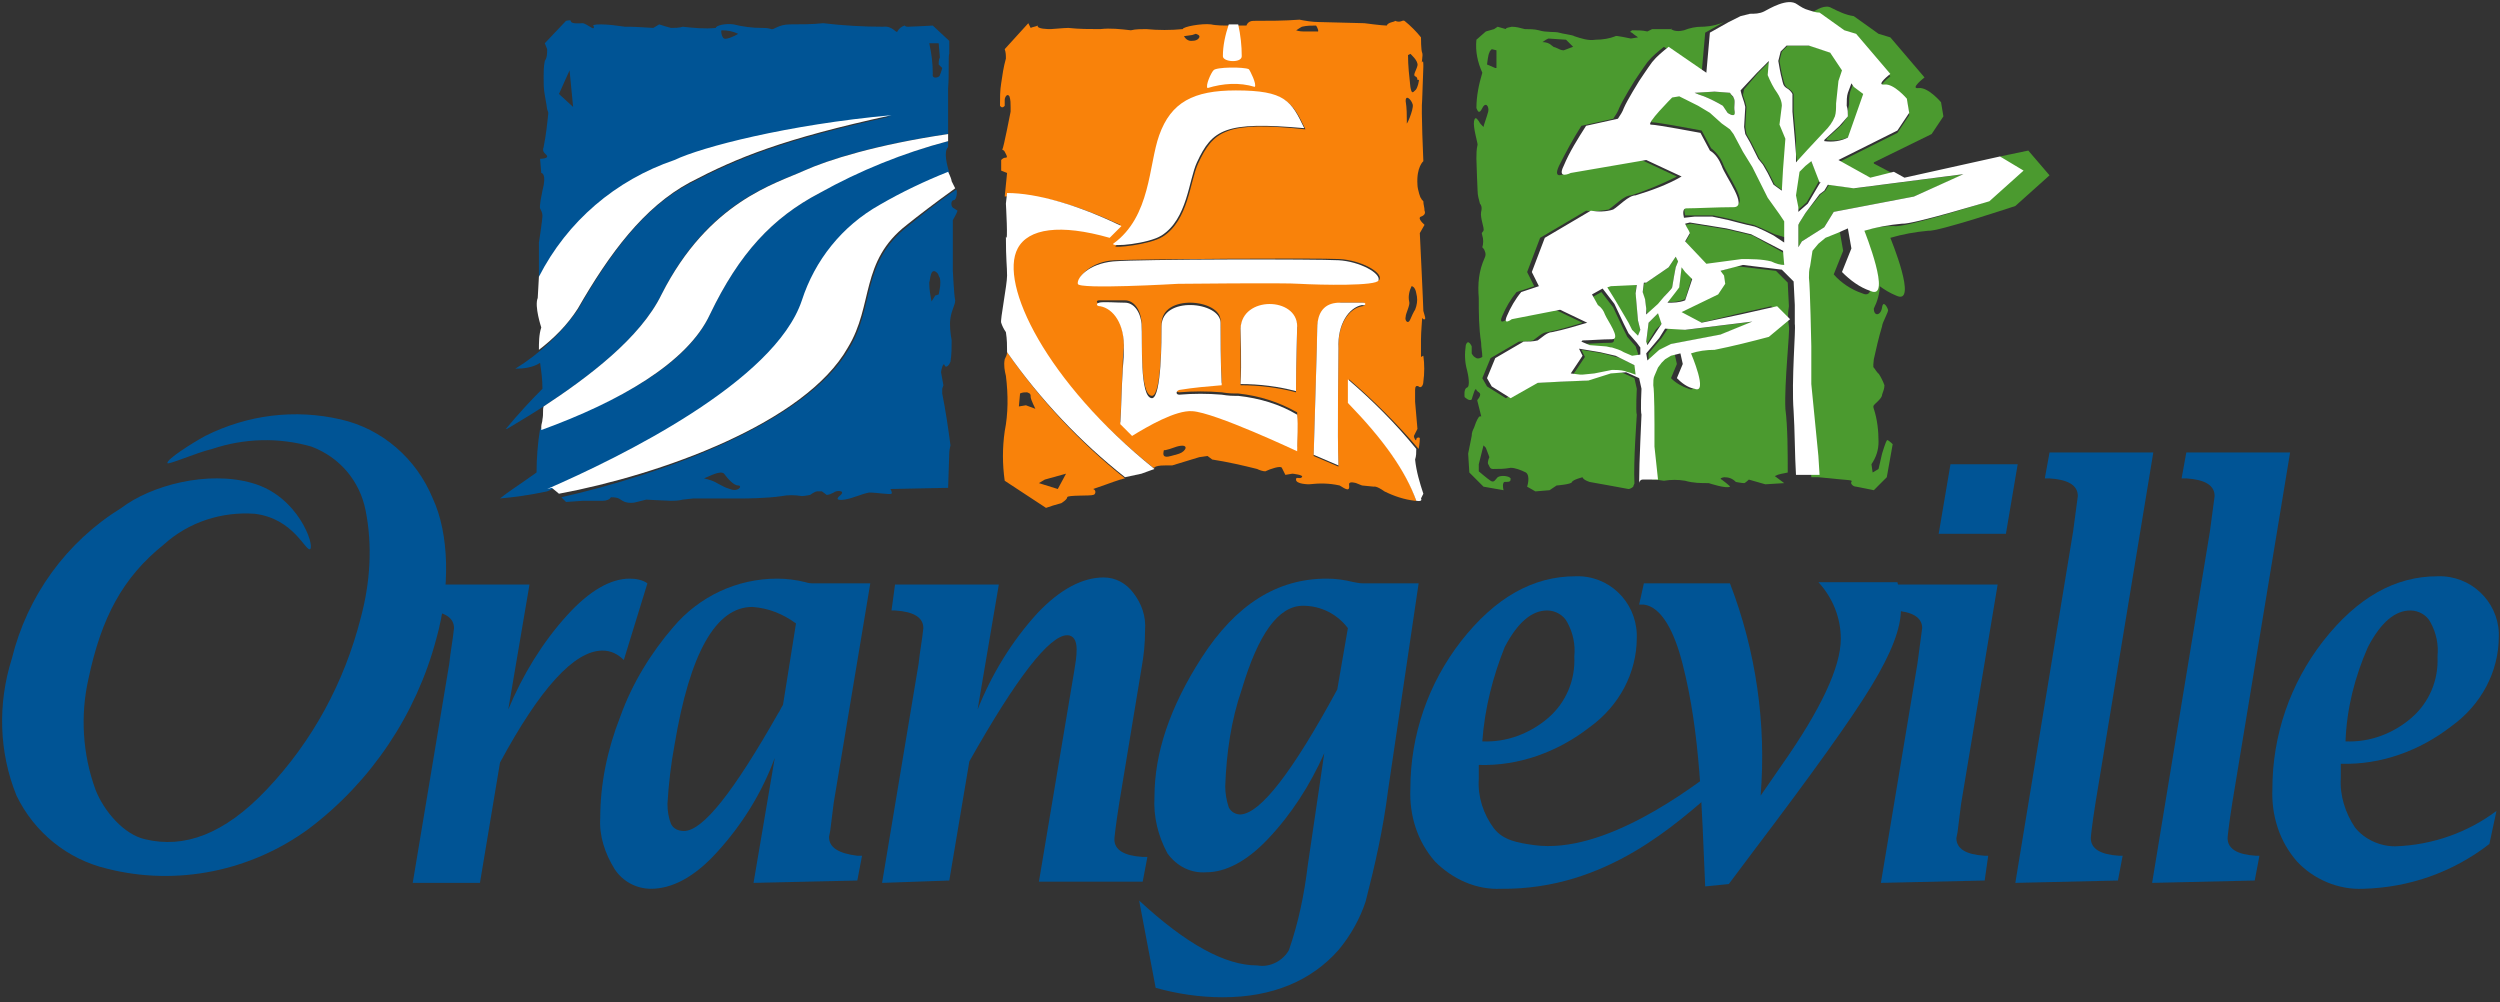
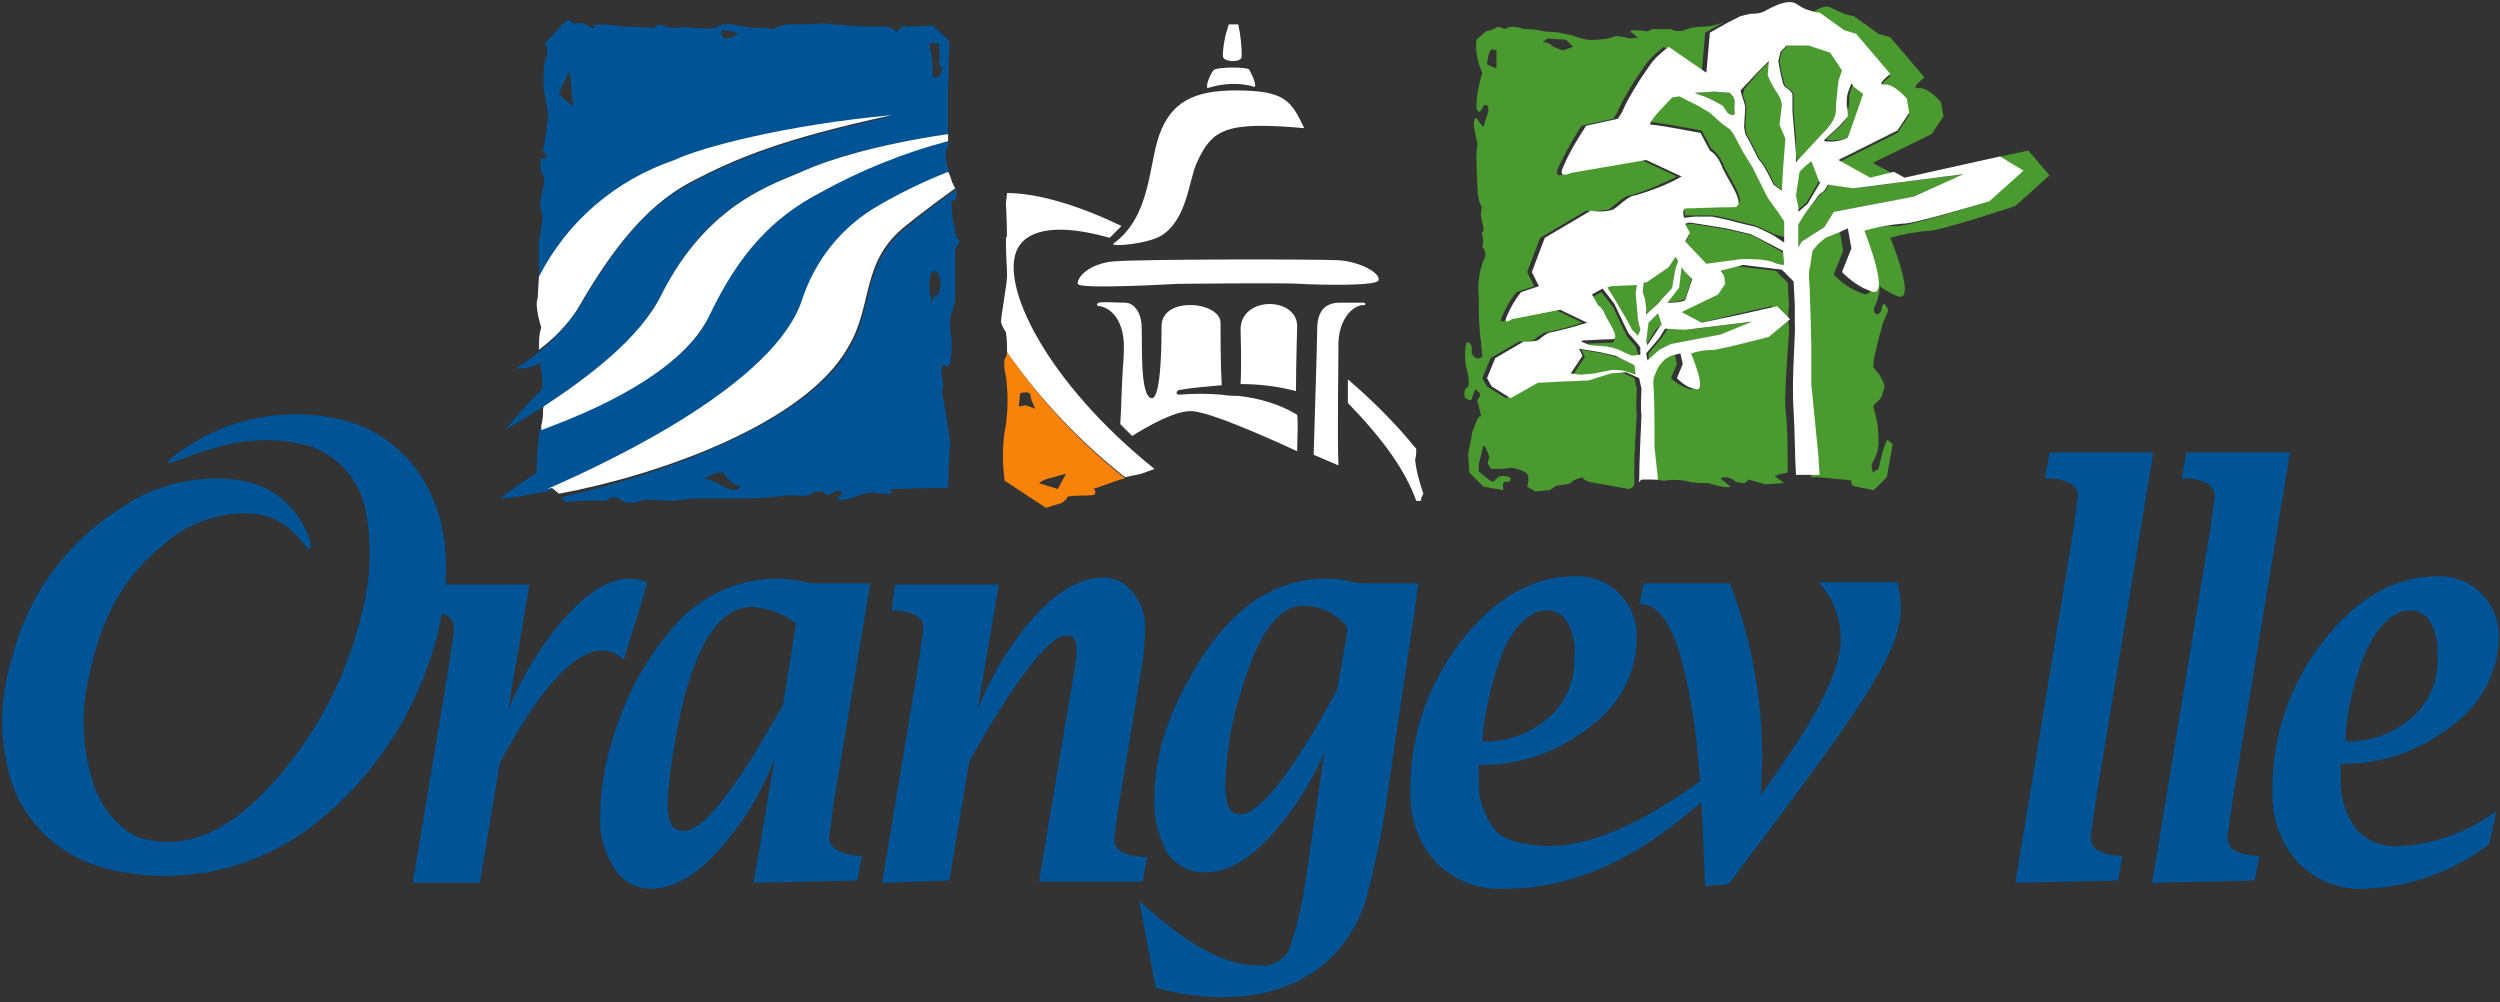
<svg xmlns="http://www.w3.org/2000/svg" version="1.1" id="Layer_1" x="0px" y="0px" viewBox="0 0 212 85" style="enable-background:new 0 0 212 85;" xml:space="preserve">
  <rect x="0" y="0" width="212" height="85" fill="#333333" stroke="none" />
  <style type="text/css">
	.st0{fill:#F9820A;}
	.st1{fill:#FFFFFF;}
	.st2{fill:#4B9A2F;}
	.st3{fill:#005495;}
</style>
  <g id="Group_5824" transform="translate(-120 -75.932)">
-     <path id="Path_29905" class="st0" d="M218.4,87.5c1-2.8,2.9-3.8,6.5-3.8c4.2,0,4.7,0.9,5.8,3.2c-6.7-0.7-7.8,0.1-9.1,2.9   c-0.7,1.5-0.8,4.8-3,6.2c-1.1,0.7-4.3,1-4,0.8C217.6,94.4,217.5,90,218.4,87.5 M221.1,78.9l0.3-0.1c0,0,0.4,0.1,0.3,0.3   s-0.3,0.3-0.7,0.3s-0.6-0.4-0.6-0.4L221.1,78.9z M230.4,78.2c0.4-0.1,0.8-0.1,1.2-0.1c0.1,0.1,0.3,0.6,0.1,0.5c-0.1,0-1,0-1,0   c-0.3,0-0.5,0-0.8-0.1C229.8,78.6,230.2,78.3,230.4,78.2L230.4,78.2z M233.6,97.9c1.8,0.1,3.6,1.1,3.4,1.7   c-0.1,0.5-4.9,0.4-6.7,0.3c-1.2-0.1-10.3,0-10.3,0s-8.4,0.6-8.5,0c-0.1-0.5,1-1.8,3-1.9C216.7,97.9,231.7,97.8,233.6,97.9   L233.6,97.9z M235.5,101.9c-1.1,0.2-2.1,1.5-2,3.7c0,0.8-0.1,7.5,0,9.9l-2.1-0.9c0.1-3.8,0.3-9.6,0.3-10.7c0-1.7,1-2.2,2-2.3   c0.7,0,1.7,0,1.9,0S235.8,101.9,235.5,101.9L235.5,101.9z M229.9,109.2c-1.5-0.4-3.1-0.6-4.7-0.6c0-1.7,0-4.5,0-4.7   c0.1-2.8,4.7-2.7,4.8-0.2C230,104.2,229.9,106.5,229.9,109.2L229.9,109.2z M221.1,110.6c-1.4-0.1-3.8,1.3-5.1,2.1l-1-1   c0.1-1.5,0.1-3,0.2-4.4c0-0.4,0-1,0.1-1.9c0.1-2.2-1-3.5-2-3.7c-0.3,0-0.4-0.3-0.1-0.3s1.5,0,2.2,0c0.7,0,1.3,0.7,1.4,1.8   c0.1,1.5-0.2,6.3,0.9,6.3c0.8-0.1,0.8-5.1,0.8-6.1c0-2.6,5-2.1,5-0.3c0,0.6,0,3.6,0.1,5.3c-1.2,0-2.4,0.2-3.6,0.4   c-0.3,0.1-0.3,0.4,0,0.4c1.2-0.1,2.4-0.1,3.6,0v0c0.6,0.1,0.9,0.1,1.4,0.1c1.8,0.2,3.4,0.7,5,1.6c0,0,0,0,0,0c0,1,0,1.9,0,2.9   C230.1,114,223,110.7,221.1,110.6L221.1,110.6z M220,114.4c-0.6,0.2,0,0-0.7,0.2c-0.7,0.2-0.7-0.1-0.6-0.5c0,0,0,0.1,1.1-0.3   C220.9,113.5,220.6,114.2,220,114.4z M239.2,102.8c0-0.3,0.4-1,0.3-1.3c-0.1-0.4,0-0.9,0.2-1.3c0,0,0.3,0,0.4,0.6   c0.1,0.4,0.1,0.7,0,1.1c-0.1,0.3-0.1,0.3-0.1,0.3s-0.1,0.1-0.4,0.8C239.4,103.5,239.1,103.1,239.2,102.8L239.2,102.8z M239.8,84.8   c0.1,0.4-0.6,2-0.5,1.5c0-0.6,0-1.2-0.1-1.8C239.2,83.9,239.7,84.4,239.8,84.8L239.8,84.8z M239.4,80.6l0.2-0.1c0,0,0.7,0.6,0.6,1   c-0.1,0.4-0.4,0.8-0.2,0.9c0.3,0.1,0.1,0.4,0.3,0.3c0.1-0.1-0.1,0.8-0.3,0.9c-0.2,0.2-0.3,0.3-0.4-0.3   C239.5,82.4,239.4,81.5,239.4,80.6L239.4,80.6z M215,95l-1,1c-4.2-1.2-7.1-0.9-8.1,0.8c-1.6,3.1,2.7,11.4,11.9,18.8   c0.1,0,0.2-0.1,0.2-0.1c0.3-0.1,0.6-0.1,0.8-0.1c0.2,0,0.4,0,0.6,0l2.3-0.7l0.7-0.1l0.4,0.3c1.3,0.2,2.6,0.5,3.8,0.8   c0.2,0.1,0.5,0.2,0.7,0.2c0.4-0.2,1.3-0.5,1.4-0.3c0.1,0.2,0.2,0.4,0.3,0.6l0.6-0.1c0,0,1,0.1,0.8,0.3s-0.5-0.1-0.5,0.2   c0,0.4,1.1,0.4,1.1,0.4c0.9-0.1,1.7-0.1,2.6,0.1c0.5,0.3,0.9,0.6,0.8-0.1c0-0.3,0.6-0.1,0.6-0.1l0.5,0.2l1,0.1c0,0,0.2-0.1,0.9,0.4   c0.8,0.4,1.7,0.7,2.6,0.8c0,0,0.1,0,0.1,0c-0.8-2.5-2.7-5.1-5.7-8.3l0-2c2.1,1.8,4.1,3.8,5.9,5.9c0.1-0.5,0.1-0.8,0.1-0.9   c0-0.1-0.3-0.1-0.3,0.1c0,0.2-0.2-0.1-0.2-0.3c0.1-0.2,0.3-0.6,0.3-0.6L240,110V109c0-0.3,0.1-0.4,0.3-0.3c0.2,0.2,0.4-0.1,0.4-0.4   c0.1-0.7,0.1-1.5,0-2.2l-0.2,0.1c0,0,0-1,0-1.5c0-0.6,0.1-1.7,0.1-1.8c0,0,0.1,0.1,0.1,0.1c0.3,0.1,0.1-0.3,0-0.7   c0-0.4-0.3-6.6-0.3-6.6l0.4-0.7l-0.2-0.2c0,0-0.4-0.4-0.1-0.5c0.3-0.1,0.4-0.3,0.3-0.5c0-0.3-0.1-0.5-0.1-0.8   c-0.1-0.1-0.2-0.2-0.2-0.3c0,0.2-0.3-0.7-0.3-1.1c-0.1-1.5,0.5-2,0.5-2s-0.2-4.4-0.1-5.2c0,0,0.1-2.6,0.1-2.8c0-0.3,0-0.6-0.1-0.4   s0.1-0.6,0-0.8s-0.1-1.2-0.1-1.3c-0.4-0.5-0.9-1-1.4-1.4c-0.2-0.1-0.3,0.2-0.8,0c0,0.1-0.6,0.1-0.7,0.4c-0.4,0-1.9-0.2-1.9-0.2   l-3.9-0.1c-0.5,0-1.1-0.1-1.6-0.2v0c-1.3,0.1-2.6,0.1-3.9,0.1c-0.5,0-0.6,0.4-0.6,0.4l-0.8,0c0,0,0,0-0.1,0l-0.9,0   c0,0-0.8,0-1.2-0.1c-0.8-0.1-2.4,0.2-2.4,0.4c-1,0.1-2.1,0.1-3.1,0c-0.4,0-0.9,0-1.3,0.1c-0.9-0.1-1.7-0.2-2.6-0.1   c-0.9,0-1.8,0-2.7-0.1c-0.4,0-1.3,0.1-1.5,0.1c-0.2,0-1.2,0-1.1-0.3c-0.2,0.1-0.4,0.1-0.6,0.2l-0.2-0.4l-2,2.2   c0.1,0.3,0.1,0.5,0.1,0.8c-0.2,0.7-0.3,1.4-0.4,2.1c-0.1,0.6-0.1,1.2-0.1,1.9c0.2,0.3,0.4,0,0.4,0s0-0.3,0-0.5   c0-0.2,0.2-0.6,0.4-0.3c0.1,0.3,0.1,0.6,0.1,0.9l0,0.4c0,0-0.6,3.1-0.7,3.2c0,0.1,0.1,0,0.2,0.2c0.1,0.2,0.3,0.5,0.1,0.5   c-0.2,0-0.3,0.1-0.4,0.2l0,0.9l0.5,0.2l-0.2,2C207.8,92.2,211.3,93.3,215,95L215,95z" />
    <path id="Path_29906" class="st1" d="M222.9,81.9c0.2-0.3,2.6-0.3,3-0.1c0.1,0.1,0.7,1.3,0.5,1.5c-1.3-0.4-2.7-0.3-4,0.1   C222.2,83.2,222.7,82.1,222.9,81.9" />
    <path id="Path_29907" class="st0" d="M209.7,117.4l-1.6-0.5l0.5-0.3l1.8-0.5 M207,110.3l-0.6,0.1l0.1-1.1c0.2-0.1,0.4-0.1,0.6-0.1   c0.3,0.1,0.3,0.2,0.3,0.4s0.4,1,0.4,1L207,110.3z M205.4,105.8c0,0.2-0.1,0.4-0.2,0.6c-0.1,0.5,0,1,0.1,1.4   c0.2,1.6,0.2,3.2-0.1,4.7c-0.2,1.4-0.2,2.8,0,4.2l3.5,2.3l0.6-0.2l0.7-0.2c0,0,0.5-0.3,0.5-0.5s2-0.1,2.2-0.2c0.2,0,0.3-0.4,0-0.5   c0.6-0.2,1.7-0.6,1.7-0.6l0.6-0.2c0.1,0,0.3-0.1,0.4-0.1C211.5,113.4,208.2,109.8,205.4,105.8L205.4,105.8z" />
    <path id="Path_29908" class="st1" d="M218.5,95.9c2.2-1.4,2.3-4.7,3-6.2c1.3-2.8,2.4-3.5,9.1-2.9c-1.1-2.3-1.6-3.2-5.8-3.2   c-3.6,0-5.5,1-6.5,3.8c-0.9,2.5-0.7,6.9-3.9,9.2C214.2,96.9,217.4,96.6,218.5,95.9" />
    <path id="Path_29909" class="st1" d="M214.4,98.1c-2.1,0.2-3.1,1.4-3,1.9c0,0.5,8.5,0,8.5,0s9.2-0.1,10.3,0   c1.8,0.1,6.6,0.2,6.7-0.3c0.2-0.6-1.6-1.6-3.4-1.7S216.7,97.9,214.4,98.1" />
    <path id="Path_29910" class="st1" d="M235.6,101.6c-0.3,0-1.3,0-2,0c-1,0-1.9,0.5-1.9,2.2c0,1.1-0.2,6.9-0.3,10.7l2.1,0.9   c-0.1-2.4,0-9.1,0-9.9c-0.1-2.1,0.9-3.5,2-3.7C235.8,101.9,235.9,101.6,235.6,101.6" />
    <path id="Path_29911" class="st1" d="M230,103.6c0-2.5-4.7-2.6-4.8,0.2c0,0.2,0.1,3,0,4.7c1.6,0,3.2,0.2,4.7,0.6   C229.9,106.5,230,104.2,230,103.6" />
    <path id="Path_29912" class="st1" d="M230,111.1c-1.5-0.9-3.2-1.4-5-1.6c-0.5,0-0.8,0-1.4-0.1v0c-1.2-0.1-2.4-0.1-3.6,0   c-0.3,0-0.3-0.3,0-0.4c1.2-0.2,2.4-0.3,3.6-0.4c-0.1-1.7-0.1-4.7-0.1-5.3c0-1.8-5-2.3-5,0.3c0,1,0,6-0.8,6.1   c-1.1,0-0.8-4.9-0.9-6.3c-0.1-1.1-0.7-1.8-1.4-1.8c-0.7,0-1.9-0.1-2.2,0s-0.2,0.3,0.1,0.3c1.1,0.2,2.1,1.5,2,3.7   c0,0.9-0.1,1.5-0.1,1.9c-0.1,1.4-0.1,2.9-0.2,4.4l1,1c1.3-0.8,3.7-2.2,5.1-2.1c1.9,0.1,8.9,3.4,8.9,3.4   C230,113,230.1,112.1,230,111.1C230,111.1,230.1,111.1,230,111.1" />
    <path id="Path_29913" class="st1" d="M217.9,115.7c-9.2-7.4-13.2-15.7-11.6-18.7c0.9-1.7,3.6-2.1,7.8-0.9l1-1   c-3.7-1.8-7.2-2.8-9.7-2.8l-0.1,0.9c0,0,0.2,3.5,0,2.8c0,2,0.1,2.5,0.1,3.3c0,0.8-0.6,3.8-0.5,4c0.1,0.3,0.2,0.5,0.4,0.8   c0.1,0.6,0.1,1.2,0.1,1.7c2.8,4,6.2,7.6,10,10.6c0.5-0.1,0.9-0.2,1.4-0.3C217.1,116,217.6,115.8,217.9,115.7" />
    <path id="Path_29914" class="st1" d="M234.3,108.1l0,2c3.1,3.2,4.9,5.8,5.8,8.3c0.6,0.1,0.4-0.2,0.4-0.2l0.2-0.4   c-0.3-0.9-0.6-1.9-0.7-2.9c0.1-0.3,0.1-0.6,0.1-0.9C238.4,111.9,236.4,109.9,234.3,108.1" />
    <path id="Path_29915" class="st1" d="M225,78c0.2,0.9,0.3,1.8,0.3,2.7c0,0.6-1.6,0.5-1.6,0c0-0.9,0.2-1.8,0.5-2.7" />
    <rect id="Rectangle_3794" x="260.6" y="102.5" class="st2" width="0.3" height="0.9" />
    <path id="Path_29942" class="st2" d="M263,94.9c0.1,0.3,0.2,0.5,0.4,0.8C263.2,95.5,263.1,95.2,263,94.9" />
    <path id="Path_29943" class="st2" d="M254.1,107.7L254.1,107.7l-0.8-0.1" />
    <path id="Path_29944" class="st2" d="M276.7,85.8l-0.5,0.7l-1.3,1.2l0,0.1c0.7,0.1,1.4,0,2-0.3l1.3-3.7l-0.8-0.6l-0.2-0.3v0   l-0.3,0.8c-0.1,0.4-0.1,0.7-0.1,1.1C276.7,85.2,276.7,85.5,276.7,85.8" />
    <path id="Path_29945" class="st2" d="M266.1,84.9l0.4,0.6c0,0,0.8,0.5,0.6-0.1c-0.1-0.5,0.1-0.9-0.1-1.2c-0.1-0.1-0.2-0.2-0.3-0.4   l-1.3-0.1l-1.7,0.1c0.2,0.1,0.5,0.2,0.8,0.3C265,84.3,265.6,84.6,266.1,84.9" />
    <path id="Path_29946" class="st2" d="M267.8,84l0.2,0.6l0.1,0.4l-0.1,1.7l0.1,0.6l0.4,0.7l0.7,1.4l0.4,0.5l0.4,0.7l0.5,1l0.7,0.5   l0.1-1.8l0.2-2.6l-0.5-1.2l0.2-1.6c0-0.4-0.1-0.8-0.4-1.1c-0.3-0.5-0.6-1-0.8-1.5l0.1-1.2l-1,1l-1.2,1.4" />
    <path id="Path_29947" class="st2" d="M258.7,105.3l-0.7-0.8l-0.4-0.8l-0.8-1.7l-1-1.3l-0.9,0.5l0.5,0.9c0.3,0.2,0.5,0.5,0.6,0.8   c0.2,0.5,1.4,2.1,0.6,2.1c-0.8,0-2,0.1-2.5,0.1c0,0-0.1,0-0.1,0.1l0.7,0.3l1.3,0.1c0.2,0.1,0.4,0.1,0.6,0.1c0.4,0.1,0.7,0.2,1,0.4   l0.7,0.3l0.6,0.1l0-0.6" />
    <path id="Path_29948" class="st2" d="M276.4,78.7l1,0.3l2.9,3.4c0,0-1.3,1-0.5,0.9c0.8-0.1,1.9,1.2,1.9,1.2l0.2,1.2l-1,1.5l-5,2.5   l2.7,1.5l2-0.5l-1.7-0.9v-0.1l4.9-2.4l1-1.5l-0.2-1.2c0,0-1.1-1.3-1.9-1.2c-0.8,0.1,0.5-0.9,0.5-0.9l-2.9-3.4l-1-0.3l-2.1-1.5   c-0.7-0.1-1.3-0.4-1.9-0.7c-0.5-0.3-1.2,0.1-1.8,0.5c0.3,0.1,0.6,0.2,0.9,0.2" />
    <path id="Path_29949" class="st2" d="M252.6,80.2c-0.2,0-0.4-0.1-0.6-0.2c-0.4-0.2,0,0.1-0.4-0.2c-0.2-0.2-0.5-0.3-0.8-0.3l0.3-0.2   l0.2-0.1c0.1,0,1.5,0.1,1.5,0.1l0.6,0.6 M246.8,81.7l-0.7-0.3c0,0,0.1-0.9,0.2-1c0-0.1,0.1-0.2,0.2-0.3l0.4,0.1V81.7z M264.3,78.2   c-0.5,0-1,0.1-1.5,0.3c-0.4,0.1-0.8,0.1-1.1-0.1c0,0-1.6,0-1.6,0l-0.4,0.2c-0.4-0.1-0.9-0.1-1.3-0.1c-0.3,0.2-0.1,0.1,0.1,0.3   c0.1,0.1,0.3,0.2,0.4,0.3l-0.6,0.1c0,0-1.4-0.3-1.3-0.2c-0.5,0.2-1.1,0.3-1.7,0.3c-0.6,0.1-1.2-0.1-1.8-0.3c-0.1-0.1-1-0.2-1.3-0.3   s-1.1,0-1.7-0.2c-0.4-0.1-0.8-0.1-1.2-0.1c-0.4-0.1-0.7-0.2-1.1-0.2c-0.6,0.1-0.5,0.2-0.5,0.2l-0.7-0.2l-0.3,0.2l-0.7,0.2l-0.8,0.7   c-0.1,1,0.1,1.9,0.5,2.8c-0.3,1-0.5,2-0.5,3c0.1,0.2,0.2,0.6,0.5,0c0.3-0.6,0.6-0.1,0.5,0.3c-0.1,0.4-0.4,1.2-0.4,1.3   c-0.2-0.2-0.3-0.3-0.4-0.5c-0.1-0.1-0.3-0.5-0.4,0c-0.1,0.5,0.3,1.8,0.3,2c-0.1,0.4-0.1,0.8-0.1,1.2c0,0.4,0.1,2.7,0.1,2.7   c0,0.4,0.1,0.7,0.2,1.1c0.1,0.1,0.2,0.3,0.1,0.7c-0.1,0.5,0.3,1.4,0.2,1.6c-0.1,0.2-0.2,0.1-0.1,0.4c0.1,0.3,0.1,0.7,0,1   c0,0,0.2,0.2,0.2,0.3c0.1,0.2,0.1,0.4,0,0.6c-0.5,1.1-0.6,2.2-0.5,3.4c0,1.3,0,2.5,0.2,3.8c0,0.4,0.1,0.8,0.1,1.2   c0,0-0.3,0.2-0.5,0.1c-0.2-0.1-0.3-0.2-0.4-0.4c0,0,0-0.6,0-0.6s-0.3-0.7-0.5-0.1c-0.1,0.7-0.1,1.4,0.1,2.1c0.1,0.4,0.3,1.4,0,1.5   s-0.2,0.8-0.2,0.8s0.4,0.4,0.6,0.2c0.1-0.3,0.3-1.1,0.4-0.8c0.1,0.2,0.4,0.2,0.3,0.5s-0.3,0.3-0.2,0.5c0.1,0.4,0.2,0.8,0.3,1.2   c0,0.2,0-0.1-0.2,0.1c-0.2,0.3-0.3,0.6-0.4,0.9c-0.1,0.2-0.2,0.4-0.2,0.7c0,0-0.3,1.5-0.3,1.5s0.1,1.6,0.1,1.6l1.2,1.2l1.7,0.3   c0,0-0.2-0.8,0.2-0.7c0.4,0,0.4-0.1,0.4-0.3c-0.1-0.2-0.8-0.3-1.1-0.1c-0.2,0.2-0.3,0.5-0.6,0.3s-1-0.8-1-0.8v-0.6l0.4-1.6l0.2,0.2   l0.3,0.8c0,0-0.2,0.4-0.1,0.6c0.1,0.1,0.1,0.4,0.4,0.4c0.5,0,1,0,1.5-0.1c0.4,0,0.9,0.2,1.3,0.4c0.4,0.3,0.1,1.2,0.1,1.2l0.7,0.4   l1.2-0.1l0.6-0.4c0,0,1.3-0.1,1.3-0.3c0.1-0.2,0.9-0.4,0.9-0.4s0,0.2,0.6,0.4c0.6,0.1,3.3,0.6,3.3,0.6c0.1,0,0.3-0.1,0.4-0.2   c0-0.1,0.1-0.2,0.1-0.3c-0.1-1.8,0.2-5.6,0.2-5.8c-0.1-0.3,0-2.2,0-2.2l-0.2-0.9l-1.1-0.5l-1.3,0.1l-1.9,0.6l-2.4,0.1l-1.9,0.1   l-2.3,1.3l-1.6-1l-0.4-0.7l0.7-1.7l2.4-1.4c0.4,0,0.8,0,1.2-0.1c0.3-0.2,0.8-0.7,1.2-0.7c1-0.2,2-0.5,3-0.8l-2.3-1.1l-4.1,0.8   c0,0-0.8,0.6-0.4-0.3c0.3-0.7,0.7-1.4,1.2-2l1.5-0.5l-0.6-1.2l1.1-2.9l3.9-2.3c0.6,0.1,1.3,0,1.9-0.1c0.5-0.3,1.3-1.2,1.9-1.2   c1.3-0.4,2.7-1,3.9-1.6l-3-1.4l-6.4,1.1c0,0-1.2,0.7-0.6-0.6c0.6-1.2,1.2-2.3,1.9-3.4l2.7-0.6c0.2-0.3,0.4-0.6,0.5-0.9   c0.3-0.7,1.3-2.3,1.3-2.3s0.8-1.2,1.1-1.6c0.4-0.5,0.9-0.9,1.4-1.3l3.2,2.2l0.3-3.4l1.6-0.9C265.3,78.2,264.4,78.2,264.3,78.2z" />
    <path id="Path_29950" class="st2" d="M255.9,105.9l-1.8-0.3c0.1,0.2,0.2,0.4,0.3,0.6l-1,1.5l0.6,0.1l0.4,0.1l1-0.1l1.5-0.4   c0.4,0,0.8,0,1.1,0.1c0.2,0.1,0.4,0.2,0.6,0.2c0.1,0,0.2,0.1,0.3,0.1l0.1-0.7l-1.6-0.8" />
    <path id="Path_29951" class="st2" d="M271.7,103.6c-0.1-0.6-0.1-1.1,0-1.7l-0.1-2l-1-1l-3.4-0.4l-1.9,0.6l0.3,0.4l0.1,0.7l-0.6,0.8   l-3.1,1.5l1.8,0.9l3.3-0.8l3.1-0.7l1.1,1.1l-1.8,1.5c-1.5,0.5-3,0.8-4.6,1.1c-0.7,0-1.3,0.1-2,0.3c0,0,1.5,3.5,0.3,3   c-0.6-0.2-1.1-0.5-1.5-0.9l0.5-1.2l-0.2-0.9l-0.8,0.2l-0.5,0.3l-0.3,0.3l-0.3,0.4l-0.3,0.7c-0.1,0.3-0.1,0.6-0.1,0.8   c0.1,0.6,0.1,3.3,0.1,3.3v1.9l0.3,2.8c0.2,0,0.3,0,0.3,0l0.7,0.1c0.6-0.1,1.2-0.1,1.8,0c0.7,0.2,1.3,0.2,2,0.2c0,0,1.5,0.5,1.8,0.3   c0.1,0-0.7-0.6-0.7-0.6s-0.3-0.1,0.2-0.2c0.4,0,0.7,0.1,1,0.4c0,0,0.5,0.1,0.7,0.1c0.1,0,0.4-0.3,0.4-0.3l1.4,0.4l1.6-0.1l-0.8-0.6   c0.4-0.2,0.7-0.2,1.1-0.3c0-1.6,0-3.9-0.2-5.4C271.3,108.4,271.8,104,271.7,103.6" />
    <path id="Path_29952" class="st2" d="M258.7,100.7l0.1-0.7l-2.2,0.1l-0.4,0.2l0.6,0.9l0.3,0.5l1,1.7l0.3,0.6l0.5,0.5l0.2-0.6   l-0.2-0.8" />
    <path id="Path_29953" class="st2" d="M272.5,96.9l0.3-0.5l1.9-1.2l0.8-1.3l6.8-1.3l4.3-1.9l-9.3,1.2l-2.2-0.3l-0.3,0.5l-0.4,0.3   l-1.3,1.6l-0.5,0.8l-0.1,0.2" />
    <path id="Path_29954" class="st2" d="M272.4,93.4v0.4l0.8-0.7l1.1-1.9l-0.8-1.8l-0.5,0.4l-0.5,0.5l-0.3,2" />
    <path id="Path_29955" class="st2" d="M272.3,89l0.1,0.7l1-1.1l1.4-1.5c0.3-0.4,0.6-0.8,0.9-1.3c0.1-0.4,0.1-0.8,0.1-1.1l0.2-1.9   l0.3-0.9l-1-1.5l-1.8-0.6h-1.9l-0.5,0.5l-0.2,0.8c0,0,0.2,1.2,0.3,1.5c0.1,0.3,0.1,0.6,0.4,0.8c0.2,0.1,0.4,0.3,0.5,0.5v1.5   l0.2,2.3" />
    <path id="Path_29956" class="st2" d="M261.1,101.1c0,0,0.7-0.7,0.7-0.8s0.3-1.7,0.3-1.7l0.2-0.5l-0.2-0.4l-0.6,0.9l-1.9,1.3   l-0.2,0.1l-0.1,0.8l0.2,0.6l0.1,0.8l0.1,0.4l1-0.9" />
    <path id="Path_29957" class="st2" d="M261.7,78.4C261.7,78.4,261.7,78.4,261.7,78.4C261.8,78.3,261.7,78.3,261.7,78.4" />
    <path id="Path_29958" class="st2" d="M292,88.7l-2.4,0.5l1.3,1.4l-2.9,2.6c0,0-6.6,2.1-7.4,1.9c-1.1,0-2.2,0.2-3.2,0.6   c0,0,2.4,6,0.5,5.1c-0.9-0.3-1.8-0.9-2.4-1.6l0.8-2l-0.3-1.7l-0.9,0.4l-1,0.4l-0.6,0.5l-0.5,0.6l-0.2,1.3c-0.1,0.3-0.1,0.7-0.1,1   c0.1,0.7,0.2,5.8,0.2,5.8l-0.1,3.2l0.7,6.1l0.1,1.6c0.2,0,0.3,0,0.6,0c2.8,0.3,2.9,0.2,2.8,0.4c-0.1,0.1,0.1,0.4,0.4,0.4   c0.5,0.1,1,0.2,1.5,0.3l1.1-1.1l0.5-2.8c0,0-0.5-0.5-0.5-0.3c-0.1,0.1-0.4,1.1-0.4,1.1l-0.3,1.3l-0.5,0.3l-0.1-0.7   c0.4-0.6,0.6-1.2,0.6-1.9c0-0.9-0.1-1.9-0.4-2.8c-0.1-0.3,0-0.3,0.3-0.6c0.2-0.2,0.4-0.4,0.4-0.6c0.1-0.3,0.2-0.5,0.2-0.8   c-0.1-0.3-0.3-0.7-0.5-1c0,0.1-0.4-0.5-0.4-0.5s-0.1,0.1,0-0.7c0.2-0.9,0.4-1.8,0.7-2.8c0-0.3,0.6-1.3,0.5-1.4   c0-0.1-0.4-0.9-0.5-0.2c-0.1,0.7-0.7,0.8-0.7,0.1c0.3-0.6,0.5-1.3,0.5-1.9c0.4,0.3,0.9,0.6,1.4,0.8c1.9,0.9-0.5-4.9-0.5-4.9   c1-0.3,2.1-0.5,3.2-0.6c0.8,0.1,7.4-2.1,7.4-2.1l2.9-2.6" />
    <path id="Path_29959" class="st2" d="M260.9,104.6l-1.1,1.3l0,0.7l1-1l1-0.5l4.2-0.8l2.7-1.1l-5.7,0.7l-1.5-0.2" />
    <path id="Path_29960" class="st2" d="M260.9,103.4l-0.3-0.9l-0.8,0.8l-0.2,1.6l0,0.3l0.8-1.3" />
    <path id="Path_29961" class="st2" d="M262.6,98.5l-0.2,1.7l-0.3,0.4l-0.7,0.9c0.5,0.1,1,0,1.5-0.2l0.6-1.9l-0.6-0.6" />
    <path id="Path_29962" class="st2" d="M268.6,95.9l-2.1-0.5l-3.1-0.5l-0.5,0.1c0.2,0.4,0.4,0.8,0.4,0.8l-0.4,0.7l1.8,1.9l3-0.4   c0.9-0.1,1.7,0,2.5,0.2c0.4,0.2,0.7,0.3,1.1,0.4l0-1.2" />
    <path id="Path_29963" class="st2" d="M271,93.9l-1-1.4l-1.3-2.6l-0.8-1.3l-0.8-1.5l-0.3-0.4l-0.7-0.5l-1-0.9l-1-0.6l-1.6-0.8   l-0.6,0.1c0,0-2.3,2.3-1.8,2.3c0.5,0,4.2,0.7,4.2,0.7l0.8,1.5c0.4,0.3,0.8,0.8,1,1.3c0.3,0.9,2.3,3.5,1,3.5c-1.3,0-3.2,0.1-4,0.1   c-0.3,0-0.3,0.4-0.2,0.8l0.8,0l1.6,0l1.4,0.3c0,0,1.4,0.4,2,0.5c0.3,0.1,1.8,0.8,1.8,0.8l1,0.3l0-1.8" />
    <path id="Path_29964" class="st2" d="M258.7,107.7L258.7,107.7c-0.1,0-0.2-0.1-0.3-0.1L258.7,107.7" />
    <path id="Path_29965" class="st1" d="M282.3,92.6l-6.8,1.3l-0.8,1.3l-1.9,1.2l-0.3,0.5l0-1.9l0.1-0.2l0.5-0.8l1.2-1.6l0.4-0.3   l0.3-0.5l2.2,0.3l9.3-1.2 M272.3,92.5l0.3-2l0.5-0.5l0.5-0.4l0.7,1.8h0.1l-0.1,0.1l-1,1.7l-0.8,0.7v-0.4L272.3,92.5z M272.3,89   l-0.1-1.3l-0.2-2.3v-1.5c-0.1-0.2-0.3-0.4-0.5-0.5c-0.3-0.2-0.3-0.4-0.4-0.8c-0.1-0.3-0.3-1.5-0.3-1.5l0.2-0.8l0.5-0.5h1.9l1.8,0.6   l1,1.5l-0.3,0.9l-0.2,1.9c0,0.4,0,0.8-0.1,1.1c-0.2,0.5-0.5,0.9-0.9,1.3l-1.4,1.5l-1,1.1L272.3,89z M270.4,95.9   c0,0-1.5-0.8-1.8-0.8c-0.5-0.1-2-0.5-2-0.5l-1.4-0.3l-1.5,0l-0.9,0.1c-0.1-0.4-0.1-0.8,0.2-0.8c0.8,0,2.7-0.1,4-0.1   c1.3,0-0.7-2.6-1-3.5c-0.2-0.5-0.5-1-1-1.3l-0.8-1.5c0,0-3.7-0.7-4.2-0.7s1.8-2.3,1.8-2.3l0.6-0.1l1.6,0.8l1,0.6l1,0.9l0.7,0.5   l0.3,0.4l0.8,1.5l0.8,1.3l1.3,2.6l1,1.4l0.4,0.6l0,1.8L270.4,95.9z M270.2,98.1c-0.8-0.2-1.7-0.2-2.5-0.2l-3,0.4l-1.8-1.9l0.4-0.7   c-0.1-0.3-0.3-0.5-0.4-0.8h0l0.4-0.1l3.1,0.5l2.1,0.5l2.7,1.4l0,0l0.1,1.2C271,98.4,270.6,98.3,270.2,98.1L270.2,98.1z    M262.9,101.4c-0.5,0.2-1,0.2-1.5,0.2l0.7-0.9l0.3-0.4l0.2-1.7l0.3,0.4l0.6,0.6L262.9,101.4z M262.9,103.9l5.7-0.7l-2.7,1.1   l-4.2,0.8l-1,0.5l-1,0.9l0,0l-0.1-0.6l1.1-1.3l0.5-0.8L262.9,103.9z M259.7,105.2L259.7,105.2l-0.1-0.3l0.2-1.6l0.8-0.8l0.3,0.9v0   l-0.4,0.6L259.7,105.2z M259.6,102.1l-0.1-0.8l-0.2-0.6l0.1-0.8l0.2,0l1.9-1.3l0.6-0.9l0.2,0.4l-0.2,0.5c0,0-0.3,1.6-0.3,1.7   s-0.7,0.8-0.7,0.8l-0.5,0.6l-1,0.9L259.6,102.1z M258.9,104.4l-0.5-0.5l-0.3-0.6l-1-1.7l-0.3-0.5l-0.5-0.8l0,0l0.3-0.1l2.2-0.1   l-0.1,0.7l0.2,2.3l0.2,0.8L258.9,104.4z M258.4,106.1l-0.7-0.3c-0.3-0.2-0.7-0.3-1-0.4c-0.2,0-0.4-0.1-0.6-0.1l-1.3-0.1l-0.7-0.3   c0,0,0.1-0.1,0.1-0.1c0.5,0,1.7-0.1,2.5-0.1c0.8,0-0.4-1.6-0.6-2.1c-0.1-0.3-0.3-0.6-0.6-0.8l-0.5-0.9l0.9-0.5l1,1.3l0.8,1.7   l0.4,0.8l0.7,0.8l0.3,0.4l0,0.6L258.4,106.1z M258.7,107.7L258.7,107.7l-0.3-0.1c-0.2-0.1-0.4-0.1-0.6-0.2   c-0.4-0.1-0.8-0.1-1.1-0.1l-1.5,0.3l-1,0.1l-0.1,0h-0.1l-0.8-0.1l1-1.5c-0.1-0.2-0.2-0.4-0.3-0.6l1.8,0.3l1.3,0.3l1.6,0.8   L258.7,107.7z M265.4,83.7l1.3,0.1c0.1,0.2,0.3,0.3,0.3,0.4c0.2,0.3,0,0.7,0.1,1.2c0.1,0.6-0.6,0.1-0.6,0.1l-0.4-0.6   c-0.5-0.3-1.1-0.6-1.6-0.8c-0.3-0.1-0.6-0.2-0.8-0.3L265.4,83.7z M269,82.1l1-1l-0.1,1.2c0.2,0.5,0.5,1.1,0.8,1.5   c0.2,0.3,0.4,0.7,0.4,1.1l-0.2,1.6l0.5,1.2l-0.2,2.6l-0.1,1.8l-0.7-0.5l-0.5-1l-0.4-0.7l-0.4-0.5l-0.7-1.4l-0.4-0.7l-0.1-0.6   l0.1-1.7l-0.1-0.4l-0.2-0.6l-0.1-0.4L269,82.1z M276.7,85.8c0-0.3,0-0.6-0.1-0.9c0-0.4,0-0.8,0.1-1.1l0.3-0.8v0l0.2,0.3l0.8,0.6   l-1.3,3.7c-0.6,0.3-1.3,0.4-2,0.3l0-0.1l1.3-1.2L276.7,85.8z M289.6,89.2l-2.7,0.6l-5.4,1.2l-0.9-0.5l-2,0.5l-2.7-1.5l5-2.5l1-1.5   l-0.2-1.2c0,0-1.1-1.3-1.9-1.2s0.5-0.9,0.5-0.9l-2.9-3.4l-1-0.3l-2.1-1.5c-0.3,0-0.6-0.1-0.9-0.2c-0.4-0.1-0.7-0.3-1-0.5   c-0.8-0.6-2.4,0.4-2.8,0.6c-0.4,0.2-0.8,0.2-1.2,0.2l-0.8,0.2l-1,0.5l-1.6,0.9l-0.3,3.4l-3.2-2.2c-0.5,0.4-1,0.8-1.4,1.3   c-0.3,0.4-1.1,1.6-1.1,1.6s-1,1.6-1.3,2.3c-0.1,0.3-0.3,0.6-0.5,0.9l-2.7,0.6c-0.7,1.1-1.4,2.2-1.9,3.4c-0.6,1.2,0.6,0.6,0.6,0.6   l6.4-1.1l3,1.4c-1.2,0.7-2.6,1.2-3.9,1.6c-0.6,0-1.4,0.9-1.9,1.2c-0.6,0.2-1.3,0.2-1.9,0.1l-3.9,2.3l-1.1,2.9l0.6,1.2l-1.5,0.5   c-0.5,0.6-0.9,1.3-1.2,2c-0.4,0.9,0.4,0.3,0.4,0.3l4.1-0.8l2.3,1.1c-1,0.3-2,0.6-3,0.8c-0.4,0-0.9,0.5-1.2,0.7   c-0.4,0.1-0.8,0.1-1.2,0.1l-2.4,1.4l-0.7,1.7l0.4,0.7l1.6,1l2.3-1.3l1.9-0.1l2.4-0.1l1.9-0.6l1.3-0.1l1.1,0.5l0.2,0.9   c0,0-0.1,1.9,0,2.2c0,0.2-0.2,4-0.2,5.8c0-0.1,0.1-0.3,0.3-0.3c0.4,0,0.8,0,1.3,0l-0.3-2.8v-1.9c0,0,0-2.8-0.1-3.3   c0-0.3,0-0.6,0.1-0.8l0.3-0.7l0.3-0.4l0.3-0.3l0.5-0.3l0.8-0.2l0.2,0.9l-0.5,1.2c0.4,0.4,0.9,0.8,1.5,0.9c1.2,0.5-0.3-3-0.3-3   c0.6-0.2,1.3-0.3,2-0.3c1.5-0.3,3.1-0.7,4.6-1.1l1.8-1.5l-1.1-1.1l-3.1,0.7l-3.3,0.7l-1.7-0.9l3.1-1.5l0.6-0.9l-0.1-0.7l-0.3-0.4   l1.9-0.5l3.3,0.4l1,1l0.1,2c0,0.5,0,1.1,0,1.6c0.1,0.4-0.3,4.8-0.1,7.4c0.1,1.5,0.1,3.8,0.2,5.4c0.7,0,1.3,0,2,0l-0.1-1.6l-0.6-6.1   v-3.2c0,0-0.1-5.1-0.2-5.8c0-0.3,0-0.7,0.1-1l0.2-1.3l0.5-0.6l0.6-0.5l1-0.4l0.9-0.4l0.3,1.7l-0.8,2c0.7,0.7,1.5,1.3,2.4,1.6   c1.9,0.9-0.5-5.1-0.5-5.1c1-0.3,2.1-0.5,3.2-0.6c0.8,0.1,7.4-1.9,7.4-1.9l2.9-2.6L289.6,89.2z" />
-     <path id="Path_29966" class="st3" d="M199.6,100.9l-0.3,0.1c-0.1,0.2-0.2,0.3-0.3,0.5c-0.1-0.5-0.2-1-0.2-1.6   c0.1-0.3,0.1-1.4,0.7-0.8c0.1,0.1,0.1,0.3,0.2,0.4C199.8,100,199.7,100.4,199.6,100.9 M181.9,117.4c-0.4-0.1-0.7-0.3-1.1-0.5   c-0.3-0.2-0.7-0.3-1.1-0.4c0.5-0.2,1.4-0.7,1.7-0.4c0.3,0.4,0.8,1,1.2,1S182.6,117.7,181.9,117.4z M200.9,92.9   c0.2,0,0.3-0.7,0.2-0.9c-1.8,1.2-3.1,2.3-4.1,3.1c-4,3.1-2.8,6.8-5,10.4c-3.6,6.3-16,10.7-24.4,12.6l0.4,0.4l1.4-0.1   c0,0,1.6,0,1.7,0c0.3,0,0.6-0.1,0.7-0.3c0.8,0,0.7,0.2,1.2,0.4c0.3,0.1,0.7,0.1,1,0l0.8-0.2c0,0,1.8,0.1,2.1,0.1c0.3,0,0.6,0,1-0.1   l0.9-0.1l4.3,0c0,0,1.9,0,3.2-0.2c0.5-0.1,1.1-0.1,1.7,0c0.2,0,0.7-0.1,0.7-0.1s0.4-0.3,0.6-0.3c0.1,0,0.3,0,0.4,0l0.4,0.3   c0.2,0,0.4-0.1,0.6-0.2c0.2-0.2,1-0.2,0.6,0.2c-0.4,0.3-0.4,0.5,0.3,0.4c0.7-0.1,1.5-0.5,2.1-0.6c0.7,0,1.8,0.2,1.9,0.1   c0.1-0.1-0.1-0.4-0.1-0.4l4.9-0.1l0.1-3c0,0,0-0.2,0.1-0.6c-0.2-1.5-0.4-2.9-0.7-4.4c0-0.1,0-0.3,0-0.4l0.1-0.3l-0.2-1.1   c0-0.2,0.2-0.9,0.3-0.6c0.1,0.3,0.4,0,0.5-0.3c0.1-0.6,0.1-1.2,0.1-1.8c-0.1-0.6-0.2-1.3-0.1-1.9c0.1-0.7,0.4-1.1,0.4-1.5   c-0.1-0.4-0.2-2.5-0.2-2.5s0-4,0-4.3c0.1-0.2,0.3-0.5,0.4-0.8l-0.3-0.2C200.6,93.5,200.6,92.9,200.9,92.9L200.9,92.9z" />
+     <path id="Path_29966" class="st3" d="M199.6,100.9l-0.3,0.1c-0.1,0.2-0.2,0.3-0.3,0.5c-0.1-0.5-0.2-1-0.2-1.6   c0.1-0.3,0.1-1.4,0.7-0.8c0.1,0.1,0.1,0.3,0.2,0.4C199.8,100,199.7,100.4,199.6,100.9 M181.9,117.4c-0.4-0.1-0.7-0.3-1.1-0.5   c-0.3-0.2-0.7-0.3-1.1-0.4c0.5-0.2,1.4-0.7,1.7-0.4c0.3,0.4,0.8,1,1.2,1S182.6,117.7,181.9,117.4z M200.9,92.9   c0.2,0,0.3-0.7,0.2-0.9c-1.8,1.2-3.1,2.3-4.1,3.1c-4,3.1-2.8,6.8-5,10.4c-3.6,6.3-16,10.7-24.4,12.6l0.4,0.4l1.4-0.1   c0,0,1.6,0,1.7,0c0.3,0,0.6-0.1,0.7-0.3c0.8,0,0.7,0.2,1.2,0.4c0.3,0.1,0.7,0.1,1,0l0.8-0.2c0,0,1.8,0.1,2.1,0.1c0.3,0,0.6,0,1-0.1   l0.9-0.1l4.3,0c0,0,1.9,0,3.2-0.2c0.5-0.1,1.1-0.1,1.7,0c0.2,0,0.7-0.1,0.7-0.1s0.4-0.3,0.6-0.3c0.1,0,0.3,0,0.4,0l0.4,0.3   c0.2,0,0.4-0.1,0.6-0.2c0.2-0.2,1-0.2,0.6,0.2c-0.4,0.3-0.4,0.5,0.3,0.4c0.7-0.1,1.5-0.5,2.1-0.6c0.7,0,1.8,0.2,1.9,0.1   c0.1-0.1-0.1-0.4-0.1-0.4l4.9-0.1l0.1-3c0,0,0-0.2,0.1-0.6c-0.2-1.5-0.4-2.9-0.7-4.4c0-0.1,0-0.3,0-0.4l0.1-0.3l-0.2-1.1   c0-0.2,0.2-0.9,0.3-0.6c0.1,0.3,0.4,0,0.5-0.3c0.1-0.6,0.1-1.2,0.1-1.8c-0.1-0.6-0.2-1.3-0.1-1.9c0.1-0.7,0.4-1.1,0.4-1.5   s0-4,0-4.3c0.1-0.2,0.3-0.5,0.4-0.8l-0.3-0.2C200.6,93.5,200.6,92.9,200.9,92.9L200.9,92.9z" />
    <path id="Path_29967" class="st3" d="M181.4,79.2c-0.2-0.1-0.3-0.7-0.2-0.7c0.5,0,1,0.1,1.4,0.3C182.3,79,181.6,79.3,181.4,79.2    M167.4,83.9l0.9-2l0.3,3.1L167.4,83.9z M199.6,79.6l0.1,1.2c-0.1,0.2-0.1,0.4-0.1,0.6c0,0,0.3,0.3,0.3,0.3s-0.1,0.4-0.2,0.6   c0,0.2-0.7,0.4-0.6-0.1c0-0.9-0.1-1.7-0.3-2.6L199.6,79.6z M176.1,100.9c4-8,9.7-9.4,12.1-10.5c2-0.9,6-2.2,12.2-3.1   c0-1.3,0-3.1,0-3.9c0.1-1.1,0-2.8,0.1-2.9c0-0.4,0-0.7,0-1.1l-1.4-1.3c0,0-1.8,0.1-2.1,0.1s-0.2-0.1-0.3-0.1   c-0.3,0.1-0.5,0.3-0.6,0.5c-0.1,0.2-0.4-0.5-1.2-0.4c-1.7,0-3.4-0.1-5.1-0.3c-0.9,0.1-1.9,0.1-2.8,0.1c-1,0-1.4,0.5-1.6,0.4   c-0.3-0.1-0.5-0.1-0.8-0.1c-0.8,0-1.6-0.1-2.4-0.3c-0.7-0.1-1.5,0.1-1.5,0.3c-0.9,0.1-1.9,0-2.8-0.1c-0.3,0.1-0.7,0.1-1,0.1   c-0.4-0.1-0.7-0.2-1-0.3l-0.5,0.3c0,0-1.6-0.1-2-0.1c-0.1,0-0.3,0-0.4,0c-0.7-0.1-1.4-0.2-2.1-0.2c0,0-0.6,0-0.6,0.1   c0.1,0.1,0.1,0.3-0.1,0.2s-0.6-0.4-0.8-0.4s-1,0.1-1-0.2c0-0.1-0.4,0-0.4,0l-1.8,1.9l0.2,0.5c0,0.4,0,0.7-0.2,1   c-0.1,0.5-0.1,0.9-0.1,1.4c0,0.5,0,1,0.1,1.5c0.1,0.5,0.2,1.2,0.2,1.2l0.1,0.3c-0.1,1-0.2,1.9-0.4,2.9c-0.2,0.5,0.3,0.6,0.3,0.8   c0,0.2-0.6,0.2-0.6,0.2l0.1,1.2c0,0,0.5,0,0.1,1.5c-0.3,1.4-0.2,1.5-0.2,1.5c0.1,0.2,0.2,0.4,0.2,0.6c0,0.4-0.3,2.3-0.3,2.3   s0,1.4,0,3c2.4-4.7,6.5-8.3,11.5-9.9c2.4-1,9.6-2.9,18.4-3.8c-9.2,2-13.1,3.6-17.1,5.7c-3.9,2-6.8,6-9.5,10.7c-1.4,2-3.2,3.7-5.3,5   c0.7,0,1.5-0.1,2.1-0.5c0.1,0.7,0.2,1.4,0.2,2.2c-1.1,1.1-2.1,2.2-3.1,3.4c0,0,0.1,0,0.1,0C167.4,109.7,173.8,105.6,176.1,100.9   L176.1,100.9z" />
    <path id="Path_29968" class="st3" d="M188.1,101.5c1.1-3.4,3.5-6.3,6.6-8.1c1.8-1.1,3.8-2,5.8-2.8c-0.2-0.7-0.5-1.8-0.1-2.2v-0.5   c-3.8,1-7.5,2.4-10.9,4.4c-4,2.1-6.8,5.1-9.3,10.3c-1.9,4.2-7.7,7.4-14.4,9.7c-0.2,1.2-0.3,2.5-0.3,3.7l0,0c-1.4,1-2.5,1.7-3.1,2.2   c1.2-0.1,2.6-0.3,4-0.6C172.7,114.8,185.8,108.4,188.1,101.5" />
    <path id="Path_29969" class="st1" d="M165.7,105.6c1.3-1,2.4-2.1,3.3-3.5c2.7-4.7,5.6-8.6,9.5-10.7c4-2.1,7.9-3.7,17.1-5.7   c-8.8,0.8-16.1,2.7-18.4,3.8c-5,1.7-9.1,5.2-11.5,9.9c0,0.3-0.1,1.5-0.1,1.8c-0.3,0.7,0.3,2.5,0.3,2.5   C165.7,104.3,165.7,105,165.7,105.6" />
    <path id="Path_29970" class="st1" d="M180.2,102.6c2.5-5.2,5.3-8.2,9.3-10.3c3.4-1.9,7.1-3.4,10.9-4.4v-0.6   c-6.1,0.9-10.2,2.2-12.2,3.1c-2.4,1.1-8.1,2.6-12.1,10.5c-1.8,3.7-6.2,7-10,9.5c-0.1,0.3,0,0.6-0.1,1.1c0,0.2-0.1,0.4-0.1,0.6   c0,0.1,0,0.2,0,0.3C172.5,110,178.3,106.7,180.2,102.6" />
    <path id="Path_29971" class="st1" d="M191.9,105.4c2.2-3.6,1-7.3,5-10.4c1-0.8,2.3-1.8,4.1-3.1c0,0,0,0,0,0   c-0.1-0.2-0.2-0.4-0.3-0.6c0-0.1-0.1-0.4-0.3-0.8c-2,0.8-3.9,1.7-5.8,2.8c-3.2,1.8-5.5,4.7-6.6,8.1c-2.3,6.9-15.4,13.3-21.6,16   l0.4-0.1l0.6,0.5C176,116.2,188.3,111.8,191.9,105.4" />
    <path id="Path_29972" class="st3" d="M155,150.8l3.1-18.6c0.1-1,0.3-2,0.4-3c0-0.9-0.8-1.4-2.4-1.5l-0.3,0l0.3-2.2h8.8l-1.8,10.6   c1.2-2.9,2.9-5.7,5-8c1.9-2.1,3.7-3.1,5.3-3.1c0.5,0,1.1,0.1,1.5,0.4l-2,6.5c-0.5-0.5-1.1-0.8-1.8-0.8c-2.4,0-5.3,3.2-8.7,9.5   l-1.7,10.2" />
    <path id="Path_29973" class="st3" d="M186.4,135.7l1.1-6.9c-1.1-0.8-2.3-1.3-3.7-1.4c-3.1,0-5.3,3.9-6.6,11.7   c-0.3,1.6-0.5,3.3-0.6,5c0,0.6,0.1,1.2,0.3,1.7c0.2,0.4,0.6,0.6,1.1,0.6c1.6,0,4.2-3.3,8-10C186.1,136.3,186.2,136,186.4,135.7    M183.9,150.8l1.8-10.6c-1.1,3-2.8,5.7-4.9,8c-1.9,2.1-3.8,3.1-5.6,3.1c-1.2,0-2.4-0.6-3.1-1.7c-0.8-1.3-1.3-2.8-1.2-4.3   c0-2.9,0.6-5.8,1.7-8.6c1-2.8,2.6-5.4,4.5-7.6c2.2-2.6,5.4-4.1,8.8-4.1c0.8,0,1.6,0.1,2.4,0.3c0.3,0.1,0.5,0.1,0.8,0.1h4.7   l-3.1,18.6l-0.3,2.4l-0.1,0.5c0,0.9,0.8,1.4,2.4,1.6l0.4,0l-0.4,2.1L183.9,150.8z" />
    <path id="Path_29974" class="st3" d="M194.8,150.8l3.1-18.6c0.1-1,0.3-2,0.4-3c0-0.9-0.8-1.4-2.4-1.5l-0.3,0l0.3-2.2h8.8l-1.8,10.6   c1.2-3,2.9-5.8,5.1-8.2c1.9-2,3.8-3,5.6-3c1,0,1.9,0.5,2.5,1.3c0.7,0.9,1.1,2,1,3.2c0,1.1-0.1,2.1-0.3,3.2l-1.9,11.5   c-0.3,1.9-0.4,2.9-0.4,3c0,0.9,0.8,1.4,2.4,1.5l0.4,0l-0.4,2.1h-8.8l3-17.9c0.1-0.6,0.2-1.2,0.2-1.8c0-0.8-0.3-1.2-0.8-1.2   c-1.5,0-4.3,3.6-8.3,10.7l-1.7,10.1" />
    <path id="Path_29975" class="st3" d="M233.4,134.4l0.9-5.2c-0.9-1.2-2.3-1.9-3.8-1.9c-2.1,0-3.8,2.4-5.2,7.1   c-0.9,2.6-1.3,5.4-1.4,8.2c0,0.6,0.1,1.2,0.3,1.8c0.2,0.4,0.6,0.6,1,0.6C226.9,144.9,229.6,141.4,233.4,134.4 M218,159.7l-1.4-7.4   c4,3.7,7.3,5.5,10,5.5c1.1,0.2,2.2-0.4,2.7-1.3c0.8-2.3,1.3-4.7,1.6-7.2l1.4-9.5c-1.2,2.7-2.8,5.2-4.8,7.3   c-1.8,1.9-3.6,2.8-5.2,2.8c-1.3,0.1-2.5-0.5-3.3-1.6c-0.8-1.5-1.2-3.1-1.1-4.8c0-3.7,1.3-7.6,4-11.8c2.9-4.5,6.4-6.7,10.6-6.7   c0.8,0,1.5,0.1,2.3,0.3c0.1,0,0.4,0.1,0.8,0.1h4.7l-2.6,17.6c-0.4,3.2-1.1,6.3-1.9,9.4c-0.5,1.5-1.3,2.9-2.3,4.1   c-2.3,2.6-5.6,4-9.8,4C221.7,160.5,219.8,160.2,218,159.7L218,159.7z" />
    <path id="Path_29976" class="st3" d="M245.7,138.8c2.1,0.1,4.1-0.7,5.6-2c1.5-1.3,2.3-3.2,2.2-5.2c0.1-1-0.1-2-0.6-2.9   c-0.3-0.6-1-1-1.7-1c-1.3,0-2.5,1-3.6,3.1C246.6,133.3,245.9,136,245.7,138.8 M266,140.8l-0.6,2.2c-3.1,2.6-9.1,8.4-18.1,8.3   c-2.1,0.1-4.1-0.8-5.6-2.3c-1.5-1.7-2.2-3.9-2.1-6.2c0-4.5,1.5-8.9,4.3-12.5c2.9-3.7,6.1-5.5,9.7-5.5c2.8-0.1,5.1,2.1,5.2,4.9   c0,0.1,0,0.2,0,0.3c0,3-1.5,5.8-4,7.6c-2.7,2.1-6,3.3-9.4,3.2c0,0.4,0,0.8,0,1.2c-0.1,1.5,0.4,3,1.3,4.2c0.8,1,2,1.2,3.4,1.4   C256,148.4,263.3,142.9,266,140.8L266,140.8z" />
    <path id="Path_29977" class="st3" d="M264.6,151.1c-0.3-6.8-0.4-12.9-1.9-18.8c-0.7-2.8-1.8-4.9-3.3-5.1l-0.4,0l0.4-1.8h7.3   c2.2,5.7,3.1,11.9,2.6,18l1.8-2.6c3.3-4.7,5-8.3,5-10.7c0-1.8-0.7-3.5-1.9-4.8h6.7c0.2,0.7,0.3,1.5,0.3,2.3c0,1.6-0.8,3.7-2.5,6.5   s-5,7.4-10,14l-2.1,2.8" />
-     <path id="Path_29978" class="st3" d="M284.4,121.2l1-5.9h5.7l-1,5.9 M279.5,150.8l3.1-18.6l0.4-3c0-0.9-0.8-1.4-2.4-1.5l-0.3,0   l0.3-2.2h8.8l-3.1,18.6l-0.3,2.4l-0.1,0.5c0,0.9,0.8,1.4,2.4,1.5l0.3,0l-0.3,2.1L279.5,150.8z" />
    <path id="Path_29979" class="st3" d="M290.9,150.8l4.9-29.8l0.4-3c0-0.9-0.8-1.4-2.4-1.5l-0.4,0l0.4-2.2h8.8l-4.9,29.7   c-0.3,1.9-0.4,2.9-0.4,3c0,0.9,0.8,1.4,2.4,1.5l0.3,0l-0.4,2.1" />
    <path id="Path_29980" class="st3" d="M302.5,150.8l4.9-29.8l0.4-3c0-0.9-0.8-1.4-2.4-1.5l-0.4,0l0.4-2.2h8.8l-4.9,29.7   c-0.3,1.9-0.4,2.9-0.4,3c0,0.9,0.8,1.4,2.4,1.5l0.3,0l-0.4,2.1" />
    <path id="Path_29981" class="st3" d="M318.9,138.8c2.1,0.1,4.1-0.7,5.6-2c1.5-1.3,2.3-3.2,2.2-5.2c0.1-1-0.1-2-0.6-2.9   c-0.3-0.6-1-1-1.7-1c-1.3,0-2.5,1-3.6,3.1C319.7,133.3,319,136,318.9,138.8 M331.7,144.7l-0.6,2.8c-3.1,2.4-6.8,3.7-10.7,3.8   c-2.1,0.1-4.2-0.8-5.6-2.3c-1.5-1.7-2.2-3.9-2.1-6.2c0-4.5,1.5-8.9,4.3-12.5c2.9-3.7,6.1-5.5,9.7-5.5c2.8-0.1,5.1,2.1,5.2,4.8   c0,0.1,0,0.2,0,0.3c0,3-1.5,5.8-4,7.6c-2.7,2.1-6,3.3-9.4,3.2c0,0.4,0,0.8,0,1.2c-0.1,1.5,0.4,3,1.2,4.2c0.8,1,2.1,1.6,3.4,1.6   C326.3,147.6,329.3,146.5,331.7,144.7L331.7,144.7z" />
    <path id="Path_29982" class="st3" d="M141.4,116.9c3.9,1.1,5.3,5.3,4.9,5.6c-0.4,0.2-1.4-2.6-4.7-3c-2.8-0.2-5.6,0.7-7.7,2.6   c-3.5,2.8-5.3,6.2-6.4,11.4c-0.7,3.1-0.5,6.4,0.6,9.4c0.7,1.8,2.4,3.8,4.2,4.2c3.3,0.8,6.7-0.4,10.3-4.2c3.9-4.1,6.6-9.1,8-14.6   c0.8-3,1-6.1,0.4-9.1c-0.5-2.5-2.2-4.5-4.6-5.4c-2.8-0.8-5.7-0.7-8.4,0.2c-1.3,0.3-3.8,1.4-3.8,1.2c-0.1-0.3,2.1-1.7,3.2-2.3   c3.6-1.8,7.6-2.3,11.5-1.4c3.5,0.8,6.4,3.3,7.8,6.7c1.4,3,1.5,7.6,0.3,11.9c-1.7,6.4-5.5,12.1-10.8,16.1   c-4.9,3.6-11.2,4.9-17.1,3.4c-3.4-0.8-6.2-3.1-7.7-6.2c-1.5-3.7-1.6-7.8-0.4-11.6c1.3-5.3,4.6-9.9,9.3-12.8   C132.8,117.1,137.6,115.8,141.4,116.9" />
  </g>
</svg>